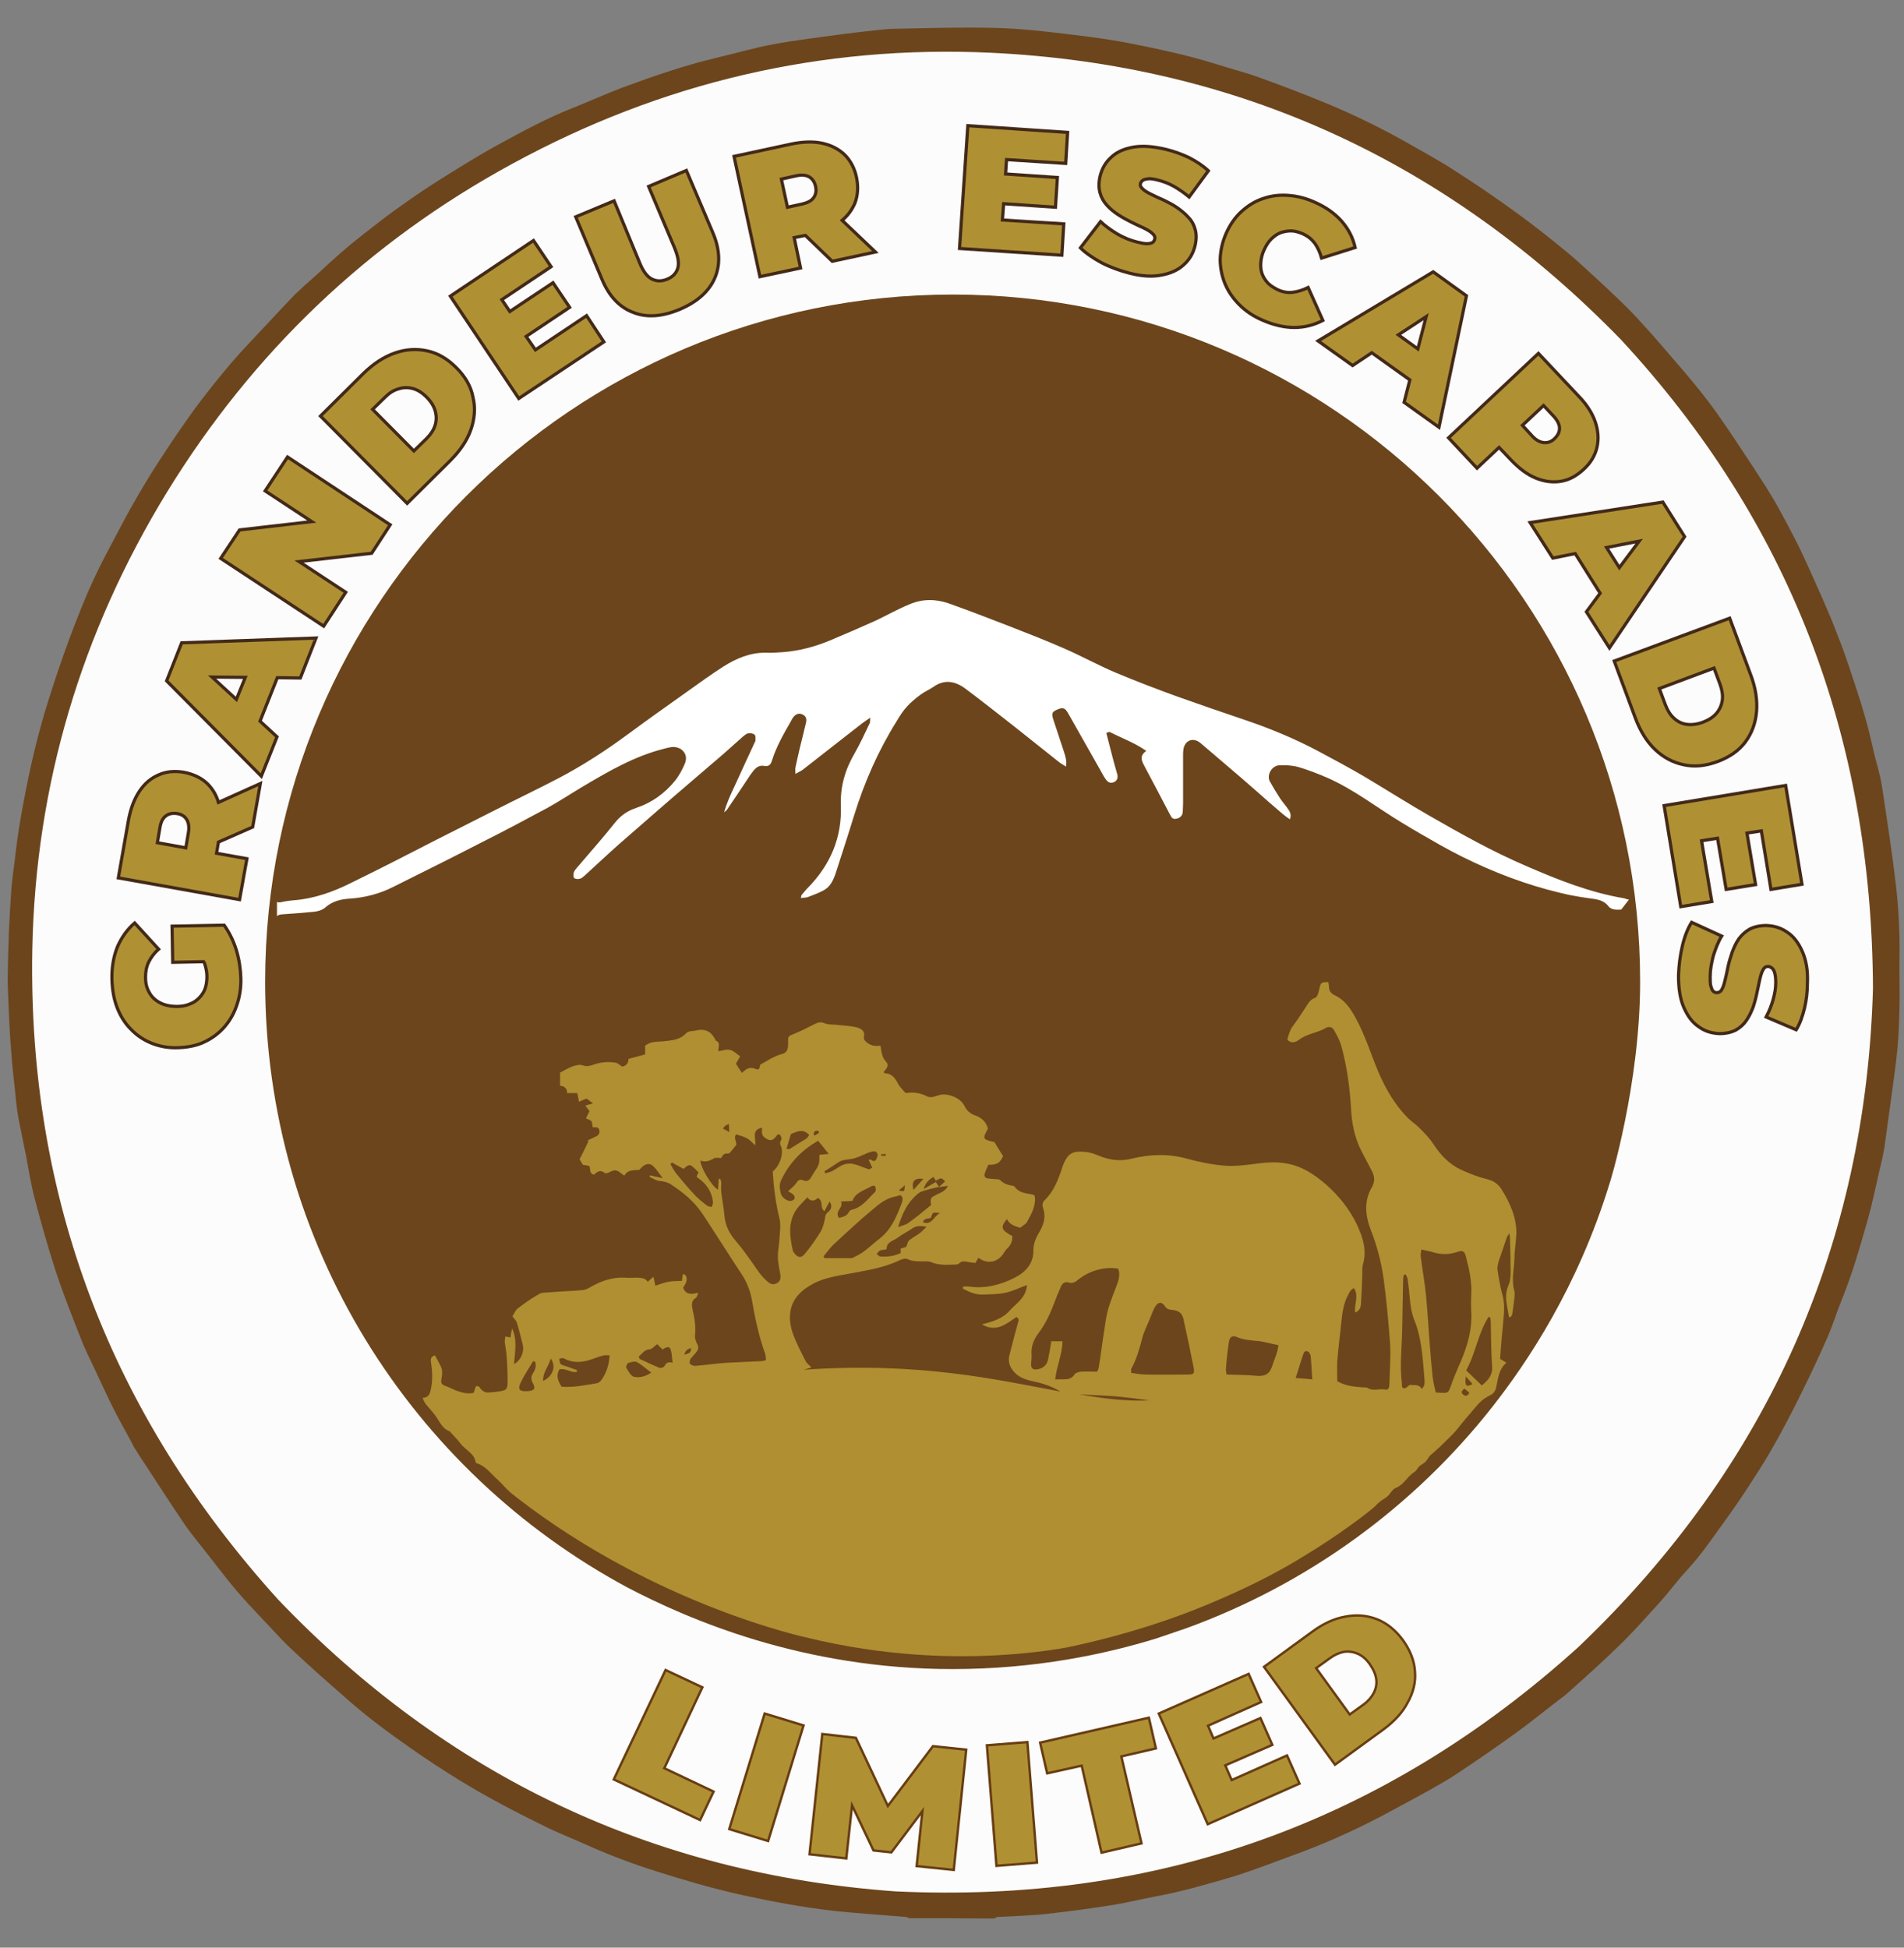
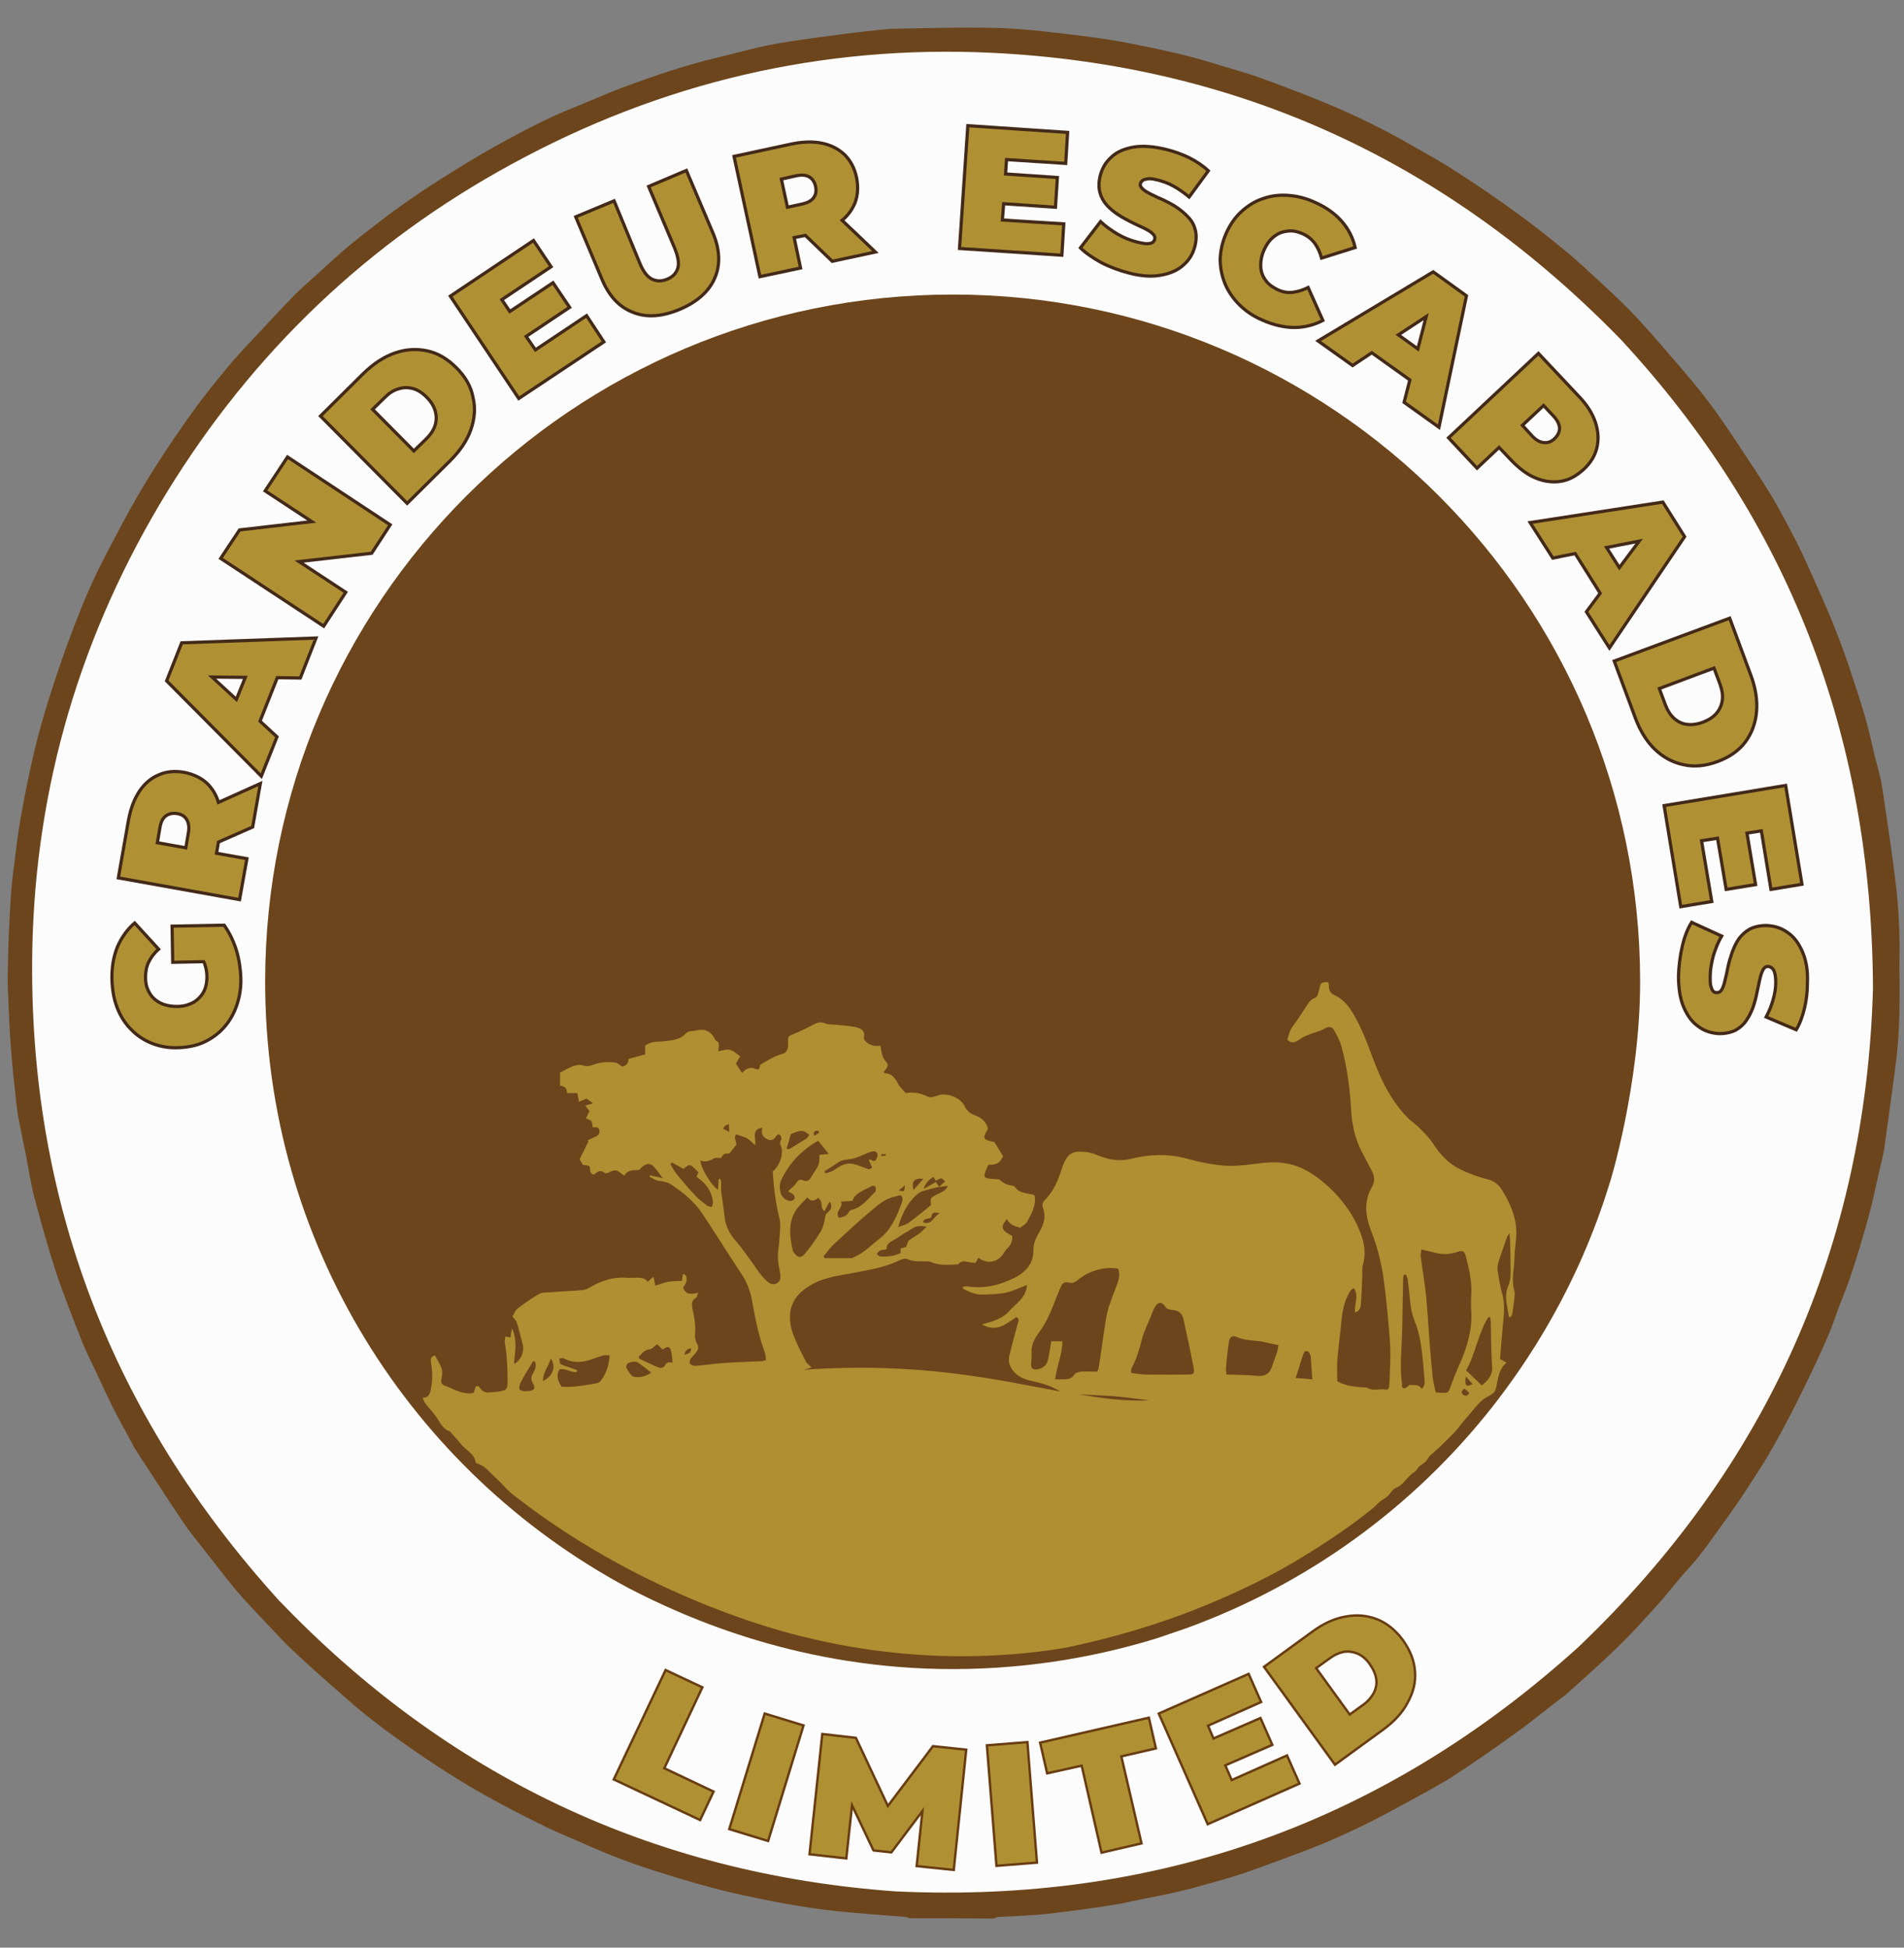
<svg xmlns="http://www.w3.org/2000/svg" id="Layer_1" x="0px" y="0px" viewBox="0 0 595.3 609" style="enable-background:new 0 0 595.3 609;" xml:space="preserve">
  <rect x="0" y="0" width="595.3" height="609" fill="#808080" stroke="none" />
  <style type="text/css">	.st0{fill:#FCFCFC;stroke:#432918;stroke-width:0.25;stroke-miterlimit:10;}	.st1{fill:#6C451C;}	.st2{fill:#AF9134;stroke:#432918;stroke-miterlimit:10;}	.st3{fill:#AF9134;stroke:#683C11;stroke-width:0.75;stroke-miterlimit:10;}	.st4{fill:#FFFFFF;}	.st5{fill:#AF8F31;}</style>
  <circle class="st0" cx="298.5" cy="305" r="290.1" />
  <path class="st1" d="M284.2,599.8c-0.3-0.2-0.7-0.4-1-0.4c-3.8-0.3-7.6-0.6-11.4-0.9c-3.7-0.3-7.4-0.6-11.1-1 c-9.7-1.1-19.3-2.9-28.9-5c-9-2-17.9-4.6-26.7-7.4c-7.6-2.4-15-5.2-22.3-8.5c-3.8-1.7-7.6-3.2-11.4-5c-9.4-4.6-18.7-9.4-27.5-14.8 c-5.2-3.2-10.4-6.6-15.4-10.1c-7-4.9-13.8-9.9-20.2-15.6c-5.6-4.9-11.3-9.9-16.7-15c-3.3-3-6.2-6.4-9.3-9.6 c-2.9-3.1-5.8-6.1-8.5-9.3c-3.2-3.8-6.1-7.7-9.2-11.6c-2.3-3-4.8-5.9-6.9-9c-4-5.9-7.9-11.9-11.8-17.9c-1.4-2.1-2.7-4.1-4-6.2 c-0.2-0.3-0.3-0.6-0.4-0.8c-2.1-4-4.4-7.9-6.4-12c-1.9-3.8-3.6-7.6-5.4-11.4c-1.6-3.4-3.3-6.7-4.6-10.2c-2.7-6.9-5.5-13.9-7.8-21 c-2.4-7.4-4.5-14.9-6.5-22.5c-1.1-4.2-1.8-8.6-2.6-12.9c-0.8-4.1-1.7-8.2-2.5-12.4c-0.4-2.4-0.7-4.9-0.9-7.3 c-0.5-4.4-1-8.9-1.3-13.3c-0.4-4.6-0.6-9.2-0.8-13.8c-0.1-3-0.3-6.1-0.3-9.1c0.1-4.9,0.2-9.9,0.4-14.8c0.2-4.1,0.4-8.1,0.7-12.2 c0.2-2.7,0.5-5.4,0.9-8.1c0.6-5.1,1.2-10.1,2.1-15.1c1-5.7,2.1-11.4,3.4-17.1c1.1-5,2.4-9.9,3.8-14.8c1.5-5,3.1-10,4.8-15 c1.9-5.5,3.9-11.1,6.1-16.5c2.6-6.7,5.6-13.3,9-19.7c2.4-4.5,4.7-9,7.2-13.5c2.6-4.6,5.3-9.2,8.2-13.7c3.9-6.1,8-12.1,12.2-17.9 c3.5-4.7,7.2-9.3,11-13.8c3.7-4.3,7.7-8.4,11.6-12.6c2.7-2.9,5.4-5.8,8.2-8.7c2.2-2.2,4.7-4.3,7-6.4c2.5-2.3,5-4.6,7.6-6.9 c2.2-1.9,4.5-3.8,6.8-5.6c4-3.1,8-6.3,12.2-9.2c4.3-3.1,8.8-6.1,13.3-8.9c5.3-3.3,10.6-6.6,16-9.6c8.2-4.5,16.5-9,25.3-12.4 c4.7-1.9,9.4-4,14.1-5.8c9.7-3.6,19.5-7,29.6-9.4c6-1.4,12-3.2,18.1-4.3c7-1.3,14.1-2.1,21.2-3.1c4-0.5,8.1-1,12.1-1.4 c1.3-0.1,2.7-0.3,4.1-0.3c10.1-0.2,20.3-0.5,30.4-0.3c6.7,0.1,13.4,0.7,20,1.5c7.7,0.9,15.5,1.8,23.2,3.3c9.1,1.8,18.2,3.7,27.1,6.5 c4.7,1.5,9.5,2.7,14.1,4.4c6.9,2.5,13.7,5.1,20.5,7.9c8.9,3.7,17.5,7.9,25.9,12.7c4.9,2.8,9.9,5.5,14.6,8.6 c6.6,4.2,13,8.6,19.3,13.2c5.4,3.9,10.5,8,15.6,12.2c3.3,2.7,6.4,5.7,9.6,8.6c4.2,3.9,8.4,7.8,12.3,12c5.1,5.5,9.9,11.2,14.8,16.9 c3.4,4,6.7,8.1,9.8,12.4c4.2,5.9,8.1,12,12.1,18c2.1,3.2,4.2,6.5,6.2,9.9c1.4,2.4,2.7,4.9,4,7.3c1.4,2.7,2.8,5.3,4.1,8 c2.4,5.1,4.7,10.3,7,15.5c1.6,3.7,3.2,7.4,4.6,11.2c1.3,3.2,2.4,6.4,3.5,9.6c1.7,5.2,3.5,10.4,5,15.7c1.2,4.1,2.1,8.3,3.1,12.5 c0.6,2.2,1.2,4.4,1.7,6.6c0.4,1.7,0.6,3.4,0.9,5.2c1.4,9.5,2.9,19.1,4,28.6c0.8,7.2,1.2,14.5,1.1,21.7c-0.1,5.2,0.1,10.4,0,15.6 c-0.1,4.3-0.2,8.6-0.6,12.9c-0.4,4.7-1.1,9.3-1.7,13.9c-0.8,5.8-1.6,11.7-2.4,17.5c-0.4,2.4-0.9,4.7-1.5,7c-1.2,5.3-2.3,10.7-3.8,16 c-2.4,8.4-4.8,16.8-8.1,24.9c-1.6,3.9-2.8,8-4.5,11.8c-2.7,6.2-5.6,12.3-8.6,18.3c-2.1,4.3-4.3,8.5-6.6,12.7c-2,3.6-4,7.1-6.2,10.5 c-3.1,4.9-6.3,9.8-9.7,14.5c-4.1,5.6-7.9,11.4-12.6,16.5c-3.2,3.4-5.9,7.2-9.1,10.7c-3.9,4.3-7.8,8.7-11.9,12.7 c-5.3,5.2-10.9,10.2-16.5,15.2c-1,0.9-2.1,1.7-3.2,2.5c-4.9,3.8-9.7,7.7-14.8,11.3c-5.3,3.8-10.7,7.5-16.1,11.1 c-2.8,1.9-5.8,3.6-8.8,5.3c-5.1,2.8-10.2,5.6-15.3,8.3c-9.2,4.8-18.6,9-28.4,12.5c-6,2.2-11.9,4.5-18,6.4 c-8.2,2.4-16.4,4.8-24.8,6.3c-4.1,0.8-8.2,1.8-12.4,2.5c-6.8,1.1-13.7,2-20.6,2.8c-5.2,0.6-10.5,0.7-15.7,1c-0.4,0-0.8,0.3-1.2,0.5 C301.4,599.8,292.8,599.8,284.2,599.8z M585.6,309c-0.4-79.3-26.4-146.2-78.8-202.8c-54-55.5-119.5-86-196.9-89.7 c-53.1-2.5-103.1,9.3-149.7,34.7c-45.1,24.5-81.1,58.9-108,102.7c-26.8,43.8-41.1,91.6-42.1,143C8.7,374.8,34.8,442.5,87,500.2 c52.6,55,116.8,85.7,192.9,91.2c81.7,3.9,152.9-21.5,213.6-76.4C553,458.3,583.4,388.8,585.6,309z" />
  <path class="st1" d="M512.8,307c0-118.7-96.2-214.9-214.9-214.9C179.1,92.1,82.9,188.3,82.9,307c0,81.9,45.8,153.1,113.3,189.4 c19.1,10,54.9,25.5,101.6,25.5c26.1,0,47.9-4.7,63.8-9.6c3-1,6.1-2.1,9.1-3.1c38.1-13.8,71.3-38,95.9-69.3 c10.9-13.9,26.6-37.2,36.6-69.7C503.3,370.2,512.8,339.1,512.8,307z" />
  <path class="st1" d="M308.5,500.3c-1-0.5-1.5-0.7-1.9-1c-1.3-1-2.6-2.1-3.9-3.1c-0.7-0.5-0.9-1.1-0.4-1.9c1.5-2.5,2.9-5,4.6-7.8 c0.4,0.5,0.8,0.7,0.8,1C307.9,491.6,308.8,495.6,308.5,500.3z" />
  <path class="st1" d="M343.2,428.9c-1.8,0-3.4-0.1-5.1,0c-0.7,0-1.8,0.2-2.1,0.8c-0.9,1.5-2.2,1.6-3.7,1.6c-0.8,0-1.6,0-2.4,0 c0.5-4.1,2.2-7.8,2.3-11.9c-1.3,0-2.3,0-3.5,0c-0.3,1.9-0.6,3.7-1,5.6c-0.3,1.6-1.3,2.7-3,3.1c-1.8,0.4-2.5-0.2-2.3-2.1 c0.1-1,0.2-1.9,0.1-2.9c-0.1-2.5,0.9-4.5,2.3-6.4c2.2-2.9,3.6-6.1,4.9-9.5c0.6-1.6,1.3-3.3,2-4.9c0.4-1,1.3-1.6,2.3-1.3 c1.5,0.5,2.4-0.3,3.4-1.1c3.5-2.7,8.2-3.9,12.2-3.2c0.6,1.6,0.3,3.2-0.3,4.8c-0.9,2.4-1.9,4.9-2.7,7.4c-0.6,2-0.9,4-1.2,6.1 c-0.7,4.3-1.2,8.5-1.9,12.8C343.7,428.2,343.4,428.5,343.2,428.9z" />
  <path class="st1" d="M444.3,390.8c1.4,0.3,2.2,0.5,3.1,0.7c2.7,0.9,5.3,1,8,0.1c2.2-0.8,2.5,0.1,2.9,1.7c1,3.8,1.8,7.6,1.6,11.6 c-0.1,1.8-0.1,3.7,0,5.5c0.3,5.5-1.2,10.5-3.3,15.5c-1.1,2.5-2,5-3,7.5c-0.8,2.2-0.8,2.2-3.3,2.1c-0.4,0-0.8-0.1-1.4-0.1 c-0.4-1.7-0.8-3.4-1-5.1c-0.4-3.8-0.7-7.6-1-11.5c-0.3-4.5-0.6-8.9-1-13.4c-0.4-4.2-1.2-8.3-1.7-12.5 C444.1,392.4,444.3,391.7,444.3,390.8z" />
  <path class="st1" d="M353.7,429.3c0-0.5-0.1-1,0-1.3c1.6-2.9,2.5-6,3.3-9.1c0.5-2.2,1.6-4.3,2.5-6.5c0.5-1.2,0.9-2.5,1.6-3.7 c0.9-1.6,2.1-1.8,3-0.3c0.6,1,1.4,1.1,2.4,1.2c1.9,0.2,3,1,3.4,2.8c1.1,5,2.2,10.1,3.2,15.2c0.4,2,0.2,2.2-1.9,2.2 c-4.3,0-8.6,0.1-12.9,0C356.8,429.8,355.3,429.5,353.7,429.3z" />
  <path class="st1" d="M383.5,429.8c-0.1-0.8-0.3-1.4-0.2-1.9c0.2-2.7,0.5-5.4,0.9-8.1c0.2-1.7,1-2.4,2.6-1.7c2.1,0.9,4.2,1,6.3,1.2 c2.2,0.2,4.3,0.9,6.6,1.3c-0.1,2.4-1.2,4.5-1.9,6.7c-0.8,2.4-2.3,3.1-4.7,2.9C389.9,429.9,386.8,429.9,383.5,429.8z" />
  <path class="st1" d="M439.4,398.5c0.2,0.5,0.5,0.9,0.6,1.4c0.3,2.1,0.5,4.1,0.7,6.2c0.2,2.5,0.6,4.8,1.6,7.2c1,2.5,1.6,5.3,2,8.1 c0.5,3.4,0.7,6.8,1,10.2c0.1,0.9,0.2,1.9-0.9,2.7c-0.9-1.7-2.6-1-3.7-1.3c-0.7,0.5-1.2,1.1-1.7,1.1c-1,0-0.7-1-0.8-1.7 c-0.7-5.5,0-11,0.1-16.5c0.1-5.3,0.2-10.5,0.3-15.8c0-0.5,0.1-1,0.2-1.5C439,398.5,439.2,398.5,439.4,398.5z" />
  <path class="st1" d="M463.3,433.2c-1.7-1.6-3.3-3.2-4.9-4.7c3-5.3,3.7-11.6,7-16.7c0.2,0,0.4,0.1,0.5,0.1c0.1,0.5,0.2,1,0.2,1.5 c0.1,4.5,0.1,9.1,0.4,13.6C466.8,429.6,465.6,431.4,463.3,433.2z" />
-   <path class="st1" d="M410.3,431.3c-2-0.2-3.4-0.3-5.2-0.4c0.9-2.7,1.6-5.3,2.5-7.8c0.3-0.8,1.2-0.8,1.7-0.2c0.2,0.3,0.4,0.7,0.5,1.1 C410,426.3,410.1,428.5,410.3,431.3z" />
-   <path class="st1" d="M458.3,430.4c0.7,0.8,1.4,1.5,2.1,2.4C458.4,433.8,457.9,433.4,458.3,430.4z" />
+   <path class="st1" d="M410.3,431.3c-2-0.2-3.4-0.3-5.2-0.4c0.9-2.7,1.6-5.3,2.5-7.8c0.3-0.8,1.2-0.8,1.7-0.2C410,426.3,410.1,428.5,410.3,431.3z" />
  <path class="st1" d="M457.9,434.2c0.5,0.4,1,0.9,1.5,1.3c-0.7,1.2-1.4,1.1-2.1,0.5C456.7,435.4,457,434.8,457.9,434.2z" />
  <path class="st1" d="M224.8,368.6c-0.1,1.1-0.1,2.2-0.2,3.3c-1.9-1-5.5-6.9-5.5-9.1c1.5,0.5,2.8,0.2,4.2-0.7 c0.5-0.3,1.4-0.1,2.3-0.1c0.3-0.6,0.7-1.6,2.1-1.4c0.3,0,0.7-0.3,0.9-0.6c0.5-0.6,1-1.2,1.7-2.1c0.2-0.9-1-2.3,0-3.3 c1.2,0.4,2.3,0.7,3.3,1.2c0.9,0.5,1.6,1.3,2.6,2.2c0.4-2.1-1.4-4.8,2.2-5.5c-0.2,1.4-0.2,2.6,1.2,3.4c1.3,0.8,2.1,0.7,3.1-0.6 c0.3-0.5,0.8-1,1.3-0.5c0.3,0.3,0.5,1.1,0.4,1.4c-0.5,0.8-0.5,1.4-0.1,2.2c0.9,2.1-0.4,6.1-2.6,7.8c0.3,5,0.9,9.8,2.1,14.7 c0.5,2,0.1,4.3,0,6.4c-0.1,1.8-0.5,3.7-0.5,5.5c0,1.7,0.4,3.5,0.7,5.2c0.3,1.6,0.1,2.6-1.1,3.2c-1.2,0.6-2.1,0.1-3-0.7 c-1.8-1.6-3-3.5-4.3-5.4c-1.7-2.4-3.4-4.8-5.3-7c-2-2.3-3.3-4.8-3.6-7.9c-0.2-2.5-0.7-5-1-7.5c-0.1-0.9,0-1.9,0-2.9 c0-0.4-0.2-0.8-0.3-1.2C225.1,368.6,224.9,368.6,224.8,368.6z" />
  <path class="st1" d="M257.6,392.7c1.2-1.4,2.2-2.9,3.6-4.1c3.8-3.5,7.6-7.1,11.5-10.3c2.2-1.8,4.5-3.6,7.4-4.1 c0.7-0.1,1.4-0.8,1.9,0.1c0.3,0.5,0.2,1.2,0,1.8c-1.6,4.2-3.2,8.4-7.1,11.4c-2.5,1.9-4.6,4.2-7.5,5.5c-0.4,0.2-0.7,0.4-1.1,0.5 c-2.8,0-5.7,0-8.5,0C257.8,393.1,257.7,392.9,257.6,392.7z" />
  <path class="st1" d="M252.4,374.5c1.2,1.5,2.3,1.1,3.3,0.2c1.9,0.8,0.5,3.2,2.1,4.1c0.5-1,1-2,1.6-3c0.9,1.4,0.5,2.5-0.5,3.3 c-0.8,0.6-0.9,1.3-1,2.2c-0.3,1.5-0.7,3-1.5,4.2c-1.4,2.4-3.1,4.6-4.8,6.8c-1.1,1.3-2.1,1-3.1-0.3c-0.2-0.3-0.4-0.5-0.5-0.8 c-1-4.4-1.6-8.9,1.1-12.9C249.9,376.9,251.2,375.9,252.4,374.5z" />
  <path class="st1" d="M175.6,433.6c-1.2-1.8-1.8-3.5-0.7-5.4c2-0.5,3.6,1.1,5.4,0.8c0-0.2,0.1-0.4,0.1-0.6c-1-0.4-2.1-0.7-3.1-1.1 c-0.7-0.2-1.5-0.4-2-0.8c-0.4-0.3-0.3-1.1-0.4-1.7c0.5,0,1.1-0.3,1.5,0c3,1.6,6,1.2,9,0.1c1.1-0.4,2.2-0.8,3.4-1.1 c0.5-0.1,1.2,0,1.8,0c-0.2,3-1,5.5-2.5,7.6c-0.3,0.5-0.9,1-1.4,1.1C183,433.1,179.3,433.9,175.6,433.6z" />
-   <path class="st1" d="M246.5,372.5c0.7,0.4,1.3,0.7,1.7,1.1c0.3,0.3,0.5,0.9,0.3,1.2c-0.1,0.3-0.7,0.7-1.1,0.7 c-1.2,0.2-2.9-1.1-3.2-2.4c-0.3-1.3-0.5-2.7,0.1-4c2.4-5.5,6.2-9.5,11.5-12.5c1.1,1.4,2.1,2.6,3.3,4.1c-1.1,0.1-2,0.2-2.9,0.3 c0,3,0,3-2,6c-0.2,0.3-0.4,0.7-0.6,1c-0.5,0.9-1.2,1.5-2.4,1c-1.1-0.5-1.7-0.1-2.3,0.9C248.5,370.9,247.6,371.5,246.5,372.5z" />
  <path class="st1" d="M210.1,363.5c1.2,0.7,2.4,1.3,3.6,2c2-1.7,2-1.7,4.7,1.1c-0.2,0.4-0.4,0.8-0.6,1.2c0.1,0.2,0.2,0.4,0.4,0.5 c2.6,1.8,4.3,4.2,4.7,7.4c0.1,0.5-0.2,1.1-0.3,1.7c-0.5-0.1-1.1-0.1-1.5-0.4c-1.4-1.1-2.9-2.2-4.1-3.6c-2-2.1-3.8-4.3-5.6-6.5 c-0.7-0.9-1.2-1.9-1.8-2.9C209.7,363.9,209.9,363.7,210.1,363.5z" />
  <path class="st1" d="M293.5,371.1c1-0.1,1.9-0.3,2.9-0.4c-0.8,1.6-2.2,2.1-3.5,2.7c-2,1.1-2.1,1-1.8,3.3c-2.3,1.9-4.6,3.8-7.1,5.6 c-0.8,0.6-1.9,0.8-3.2,1.3c1.2-4.1,2.9-7.5,5.8-10c0.6-0.6,1.5-1,2.3-1.2C290.4,371.8,292,371.5,293.5,371.1 C293.5,371.1,293.5,371.1,293.5,371.1z" />
  <path class="st1" d="M289.7,383.5c-0.9,0.9-1.4,1.5-2,1.9c-1.1,0.8-2.4,1.5-3.4,2.3c-0.5,0.4-0.6,1.2-1,2.1c-0.3,0.1-1,0.3-1.7,0.5 c0,0.5,0,0.9,0,1.4c-2,1-4.2,1.2-6.3,1.1c-0.4,0-0.8-0.5-1.2-0.8c0.4-0.4,0.6-0.9,1.1-1.1c0.6-0.2,1.2-0.2,2-0.4 c-0.1-2.3,2.2-2.6,3.5-3.6c1.4-1.1,3-1.8,4.4-2.8C286.4,383.2,287.7,383.1,289.7,383.5z" />
  <path class="st1" d="M199.6,424.1c1.1-0.9,1.9-2.1,3.6-2.3c0.7-0.1,1.3-0.9,2.3-1.6c0.5,0.5,1,1.1,1.7,1.7c0.2-0.2,0.5-0.4,0.7-0.5 c1.2-0.5,1.6-0.3,1.9,0.9c0.3,1.1,0.3,2.3,0.5,3.7c-1.2-0.3-2-0.1-2.5,1c-0.2,0.4-1.2,0.8-1.6,0.6c-2.1-0.8-4.2-1.9-6.2-2.8 C199.9,424.8,199.8,424.6,199.6,424.1z" />
  <path class="st1" d="M262.3,380.9c-1.6-2.3,1.6-3.3,0.6-5.2c1.4-0.1,2.4-0.1,3.6-0.2c1-2.7,3.8-3.3,6-4.6c0.3-0.2,0.9-0.1,1.1,0 c0.2,0.3,0.2,0.8,0.2,1.3c0,0.2-0.1,0.5-0.3,0.6c-2.2,2.1-4,4.8-7.3,5.5c-0.3,0.1-0.7,0.4-0.8,0.7 C264.7,380.3,263.6,380.7,262.3,380.9z" />
  <path class="st1" d="M257.8,366.3c1.6-1,3.1-2.1,4.7-3.1c1.1-0.6,2.4-0.6,3.6-0.8c1.9-0.3,3.5-1.2,5.2-1.9c0.3-0.1,0.6-0.2,0.9-0.3 c0.8-0.3,1.7-0.4,2.1,0.5c0.2,0.5,0,1.2-0.3,1.7c-0.4,0.9-1.1,0.7-1.8,0.2c-0.1-0.1-0.3,0-0.6,0.1c0.4,0.8,0.7,1.5,1.1,2.4 c-0.4,0.2-0.8,0.6-1.1,0.5c-1.3-0.4-2.6-1-3.9-1.4c-1.2-0.4-2.3-0.5-3.8-0.1c-1.7,0.6-2.9,1.9-4.5,2.4c-0.5,0.1-1,0.3-1.4,0.4 C257.9,366.8,257.9,366.6,257.8,366.3z" />
  <path class="st1" d="M167.4,425.8c0.4,1.3,0,2.6-0.8,3.7c-0.6,1-0.6,1.8-0.1,2.8c1.1,1.9,0.6,2.6-1.7,2.7c-2.4,0.1-3-0.5-2-2.7 c1.1-2.3,2.6-4.5,3.9-6.7C167,425.7,167.2,425.7,167.4,425.8z" />
  <path class="st1" d="M203.6,429.2c-2,1.4-3.9,1.6-5.4,1.3c-0.9-0.2-1.7-1.7-2.3-2.7c-0.2-0.3,0.2-1.4,0.6-1.6c0.8-0.3,2-0.6,2.7-0.3 C200.6,426.7,201.9,427.9,203.6,429.2z" />
  <path class="st1" d="M253,354.9c-0.4,0.5-0.6,1-1,1.2c-1.7,1.1-3.5,2.1-5.2,3.2c-0.1,0.1-0.4-0.1-0.9-0.1c0.3-0.8,0.5-1.5,0.7-2.2 c0.2-0.7,0.4-1.5,0.7-2.3C249.1,353.9,251,352.7,253,354.9z" />
  <path class="st1" d="M169.8,431.8c-0.1-2.7,1.7-4.5,2.4-7C174,427.3,172.8,430.4,169.8,431.8z" />
  <path class="st1" d="M293.5,371.1c-0.3-0.5-0.7-1-1-1.5c-1.4,0.8-2.4,1.4-3.8,2.2c0.6-2.1,1.7-2.9,3-3.8c0.3,0.4,0.6,0.8,0.8,1.2 c1.7-1,1.7-1,2.9,0.2C294.8,369.9,294.2,370.5,293.5,371.1C293.5,371.1,293.5,371.1,293.5,371.1z" />
  <path class="st1" d="M288.7,368.6c-1.1,1.2-2,2.3-3.1,3.5C284.9,369.3,285.9,368.3,288.7,368.6z" />
  <path class="st1" d="M291,380.7c0.5-1.7,0.5-1.7,2.8-1.4c-1.9,1-2.4,3.9-5.3,2.9C288.9,380.7,290.3,381.3,291,380.7z" />
  <path class="st1" d="M228,354c-0.8-0.5-1.3-0.8-2-1.1c0.3-0.4,0.5-0.7,0.7-0.9c0.2-0.2,0.5-0.3,1.1-0.5 C227.9,352.4,227.9,353,228,354z" />
  <path class="st1" d="M214,423.7c0.2-1.5,1.1-1.8,2.1-2.1C215.9,423,215.9,423,214,423.7z" />
  <path class="st1" d="M282.9,370.6c-0.1,2.1-0.1,2.1-1.9,1.6C281.8,371.6,282.4,371.1,282.9,370.6z" />
  <path class="st1" d="M256.1,354.2c-0.5,0.3-0.9,0.6-1.4,0.9c-0.2-0.3-0.3-0.4-0.3-0.5c0.2-1,0.8-1.1,1.5-0.9 C256,353.8,256,354,256.1,354.2z" />
-   <path class="st1" d="M277,361.5c-0.5,0-0.9,0-1.4,0c0-0.2,0-0.3,0-0.5c0.5,0,0.9-0.1,1.4-0.1C276.9,361.1,277,361.3,277,361.5z" />
  <g>
    <path class="st2" d="M70.1,289.3l-16.3,0.3l0.2,11.3l9.7-0.2c0.1,0.1,0.1,0.3,0.2,0.4c0.5,1.4,0.8,2.8,0.8,4.3  c0,1.4-0.2,2.7-0.6,3.8c-0.4,1.1-1.1,2.1-1.9,2.9c-0.8,0.8-1.8,1.5-3,1.9c-1.2,0.5-2.5,0.7-3.9,0.7c-1.5,0-2.8-0.2-4-0.6  c-1.2-0.4-2.2-1-3.1-1.8c-0.9-0.8-1.5-1.8-2-2.9c-0.5-1.1-0.7-2.4-0.7-3.9c0-1.7,0.3-3.3,1-4.7c0.7-1.4,1.7-2.8,3.1-4l-7.5-8.2  c-2.3,2-4.1,4.5-5.4,7.5c-1.2,3-1.8,6.4-1.7,10.2c0.1,3.2,0.6,6.1,1.6,8.7s2.4,4.9,4.3,6.8c1.8,1.9,4,3.4,6.5,4.4s5.2,1.5,8.2,1.4  c3-0.1,5.7-0.6,8.1-1.7c2.4-1.1,4.5-2.6,6.3-4.6c1.8-2,3.1-4.3,4-6.9c0.9-2.6,1.4-5.5,1.3-8.6c-0.1-2.8-0.5-5.7-1.4-8.7  C73,294.2,71.7,291.6,70.1,289.3z" />
    <path class="st2" d="M64.8,245c-1.9-1.8-4.3-2.9-7.2-3.5c-2.9-0.5-5.6-0.3-8,0.8c-2.4,1-4.4,2.7-6,5.1c-1.6,2.4-2.7,5.3-3.4,8.9  L37,274.5l37.9,6.8l2.3-12.8l-9.5-1.7l0.6-3.5l10.7-4.7l2.4-13.6l-13.1,5.9C67.6,248.5,66.4,246.6,64.8,245z M50,258.8  c0.3-1.8,0.9-3,1.9-3.7c0.9-0.7,2.1-0.9,3.5-0.7c1.4,0.2,2.4,0.9,3,1.9c0.6,1,0.8,2.4,0.5,4.1l-0.8,4.7l-8.9-1.6L50,258.8z" />
    <path class="st2" d="M52.1,212.9l29.6,29.8l4.9-12.3l-5.3-4.9l5.4-13.6l7.2,0.1l4.9-12.5l-42,1.5L52.1,212.9z M73.9,218.7l-7.6-7  l10.4,0.1L73.9,218.7z" />
    <polygon class="st2" points="82.9,153.5 97.5,163.1 74.9,165.7 69,174.6 101.2,195.8 108.1,185.2 93.5,175.6 116.2,173 122,164.1   89.9,142.9  " />
    <path class="st2" d="M142.7,115c-2.8-2.8-5.8-4.6-9.2-5.3c-3.3-0.7-6.7-0.5-10.1,0.7c-3.4,1.2-6.6,3.3-9.7,6.3l-13.5,13.4  l27.1,27.3l13.5-13.4c3-3,5.2-6.2,6.4-9.6c1.2-3.4,1.5-6.8,0.7-10.1C147.3,120.9,145.5,117.8,142.7,115z M136,133.1  c-0.5,1.5-1.4,2.8-2.7,4.1l-3.9,3.8l-12.9-13l3.9-3.8c1.3-1.3,2.7-2.2,4.2-2.6c1.5-0.5,3-0.5,4.5-0.1s2.9,1.3,4.3,2.7  c1.4,1.4,2.3,2.9,2.7,4.4S136.5,131.6,136,133.1z" />
    <polygon class="st2" points="167.4,109.4 164.5,105.2 178.1,96.1 172.9,88.4 159.4,97.4 156.9,93.7 172.3,83.4 166.8,75.2   140.8,92.6 162.2,124.6 188.8,106.9 183.4,98.7  " />
    <path class="st2" d="M214.6,53.3l-11.8,5l8.1,19.2c1.1,2.7,1.5,4.8,1,6.4s-1.6,2.7-3.3,3.4c-1.7,0.7-3.2,0.7-4.7,0  c-1.5-0.7-2.8-2.4-3.9-5.1L192,62.8l-12,5l8.2,19.5c2.2,5.3,5.5,8.8,9.8,10.4c4.3,1.7,9.1,1.3,14.6-1c5.4-2.3,9.1-5.6,10.9-9.8  s1.6-9-0.7-14.3L214.6,53.3z" />
    <path class="st2" d="M267.3,63.5c0.9-2.4,1.1-5,0.5-8c-0.6-2.9-1.9-5.3-3.7-7.1c-1.9-1.8-4.2-3-7-3.6c-2.8-0.6-6-0.5-9.5,0.2  l-18.1,3.9l8.1,37.6l12.7-2.7l-2-9.5l3.5-0.7l8.4,8.1l13.5-2.9l-10.4-9.9C265.1,67.4,266.4,65.6,267.3,63.5z M248.8,55  c1.8-0.4,3.1-0.3,4.2,0.3c1,0.6,1.7,1.6,2,3c0.3,1.4,0.1,2.5-0.6,3.5c-0.7,1-1.9,1.6-3.6,2l-4.6,1l-1.9-8.8L248.8,55z" />
    <polygon class="st2" points="300,77.7 332,79.8 332.6,70 313.4,68.8 313.8,63.7 330,64.8 330.6,55.5 314.4,54.4 314.7,49.9   333.2,51.1 333.8,41.4 302.6,39.3  " />
    <path class="st2" d="M357.3,56.4c0.4-0.3,1-0.4,1.7-0.5s1.8,0.1,3,0.4c1.6,0.4,3.3,1,4.9,1.9c1.6,0.9,3.2,2,4.9,3.4l6-8.2  c-1.7-1.6-3.7-2.9-6-4.1c-2.3-1.1-4.8-2-7.3-2.6c-3.8-0.9-7.2-1.2-10.1-0.7c-2.9,0.5-5.2,1.5-6.9,3.1c-1.8,1.6-2.9,3.5-3.5,5.8  c-0.5,2-0.5,3.8-0.1,5.3c0.4,1.5,1.1,2.8,2.2,4c1,1.1,2.2,2.1,3.6,3c1.4,0.9,2.7,1.6,4.1,2.3c1.4,0.7,2.7,1.3,3.8,1.8  c1.2,0.6,2.1,1.1,2.7,1.7c0.7,0.6,0.9,1.2,0.7,1.9c-0.1,0.4-0.4,0.8-0.8,1c-0.4,0.2-1,0.3-1.7,0.3c-0.7,0-1.7-0.2-2.9-0.5  c-2.1-0.5-4.1-1.3-6.2-2.5c-2-1.2-3.8-2.5-5.3-3.9l-6.3,8.2c1.6,1.6,3.8,3.1,6.5,4.6c2.7,1.4,5.7,2.5,8.8,3.3  c3.9,1,7.2,1.2,10.1,0.6c2.8-0.5,5.2-1.6,6.9-3.2c1.8-1.6,2.9-3.5,3.5-5.8c0.5-2,0.5-3.7,0.1-5.2c-0.4-1.5-1.1-2.8-2.2-3.9  c-1-1.1-2.2-2.1-3.5-3c-1.3-0.9-2.7-1.6-4.1-2.3c-1.4-0.6-2.7-1.2-3.9-1.8c-1.2-0.6-2.1-1.1-2.7-1.7c-0.7-0.6-0.9-1.2-0.7-1.8  C356.7,57,356.9,56.7,357.3,56.4z" />
    <path class="st2" d="M409,89.9c-1.6,0.8-3.2,1.3-4.8,1.5c-1.6,0.2-3.2-0.1-4.7-0.8c-1.2-0.6-2.3-1.3-3.1-2.1  c-0.8-0.9-1.4-1.8-1.8-2.9c-0.4-1.1-0.5-2.3-0.4-3.5c0.1-1.3,0.4-2.6,1-3.9c0.6-1.3,1.3-2.5,2.2-3.4c0.9-0.9,1.9-1.6,2.9-2  c1.1-0.4,2.2-0.6,3.4-0.6c1.2,0,2.4,0.4,3.6,0.9c1.6,0.7,2.8,1.7,3.8,3c0.9,1.3,1.6,2.8,2.1,4.6l10.5-3.3c-0.7-3.1-2.1-5.8-4.2-8.2  c-2.1-2.4-4.9-4.4-8.3-5.9c-2.8-1.3-5.6-2-8.4-2.2c-2.8-0.2-5.4,0.1-7.9,1c-2.5,0.8-4.7,2.2-6.7,4c-2,1.8-3.6,4.1-4.8,6.8  s-1.8,5.4-1.9,8.1c0,2.7,0.5,5.2,1.5,7.7c1,2.4,2.5,4.6,4.5,6.6s4.4,3.6,7.2,4.8c3.4,1.5,6.8,2.3,10,2.3c3.2,0,6.2-0.8,8.9-2.2  L409,89.9z" />
    <path class="st2" d="M448.1,85l-36,21.6l10.8,7.7l6-4l11.9,8.5l-1.8,7l10.9,7.8l8.6-41.1L448.1,85z M437.2,104.7l8.7-5.7l-2.6,10.1  L437.2,104.7z" />
    <path class="st2" d="M488,150.5c2.6-0.4,4.9-1.7,7.1-3.7c2.2-2,3.6-4.3,4.2-6.9s0.4-5.2-0.5-7.9c-0.9-2.7-2.6-5.4-5.1-8L481,110.5  l-28.1,26.4l8.9,9.5l6.9-6.5l3.8,4c2.5,2.6,5,4.5,7.7,5.6C482.9,150.6,485.5,150.9,488,150.5z M479.2,136.5L476,133l6.6-6.2  l3.2,3.4c1.2,1.3,1.8,2.6,1.8,3.7c0,1.2-0.5,2.2-1.5,3.2c-1,1-2.1,1.4-3.3,1.3S480.5,137.8,479.2,136.5z" />
    <path class="st2" d="M519.9,157l-41.5,6.4l7.1,11.1l7-1.4l7.8,12.4l-4.3,5.8l7.2,11.3l23.5-34.8L519.9,157z M502.3,171.2l10.2-2  l-6.2,8.3L502.3,171.2z" />
    <path class="st2" d="M537.1,238.1c3.7-1.4,6.6-3.4,8.6-6.1c2-2.7,3.2-5.9,3.5-9.5c0.3-3.6-0.3-7.4-1.8-11.4l-6.6-17.8l-36.1,13.4  l6.6,17.8c1.5,4,3.5,7.3,6.1,9.8c2.6,2.5,5.6,4.1,8.9,4.8C529.8,239.9,533.3,239.5,537.1,238.1z M520.7,220.4l-1.9-5.1l17.1-6.4  l1.9,5.1c0.6,1.7,0.9,3.3,0.7,4.9c-0.2,1.5-0.8,2.9-1.8,4.1s-2.4,2.1-4.2,2.8c-1.9,0.7-3.6,0.9-5.1,0.7c-1.6-0.2-2.9-0.9-4-1.9  C522.2,223.5,521.4,222.2,520.7,220.4z" />
    <polygon class="st2" points="535.2,281.9 532,262.9 537,262.1 539.7,278.1 548.9,276.6 546.2,260.5 550.7,259.8 553.7,278.1   563.4,276.5 558.3,245.6 520.3,251.9 525.5,283.5  " />
    <path class="st2" d="M563.5,297.5c-1.2-2.7-2.7-4.7-4.7-6c-2-1.4-4.1-2-6.5-2.1c-2.1,0-3.8,0.4-5.2,1.1c-1.4,0.8-2.5,1.8-3.4,3  c-0.9,1.3-1.5,2.6-2.1,4.2c-0.5,1.5-1,3-1.3,4.5c-0.3,1.5-0.6,2.9-0.9,4.1c-0.3,1.3-0.6,2.3-1,3c-0.4,0.8-1,1.1-1.7,1.1  c-0.4,0-0.8-0.2-1.1-0.5c-0.3-0.3-0.5-0.9-0.7-1.6c-0.2-0.7-0.2-1.7-0.2-2.9c0-2.1,0.4-4.3,1-6.6c0.7-2.2,1.5-4.3,2.6-6.1l-9.4-4.3  c-1.2,1.9-2.2,4.4-2.9,7.4s-1.1,6.1-1.2,9.3c0,4,0.5,7.3,1.7,10c1.2,2.7,2.7,4.7,4.7,6c1.9,1.4,4.1,2,6.4,2.1c2,0,3.7-0.4,5.1-1.1  c1.4-0.8,2.5-1.8,3.3-3c0.9-1.3,1.5-2.6,2.1-4.1c0.5-1.5,0.9-3,1.2-4.5c0.3-1.5,0.6-2.9,0.9-4.2c0.3-1.3,0.6-2.3,1-3  c0.4-0.8,0.9-1.1,1.6-1.1c0.4,0,0.8,0.2,1.2,0.5c0.4,0.3,0.7,0.8,0.9,1.6s0.3,1.7,0.3,3c0,1.7-0.3,3.4-0.8,5.2  c-0.5,1.8-1.2,3.6-2.2,5.5l9.4,4c1.2-2,2-4.3,2.6-6.8c0.6-2.5,0.9-5.1,0.9-7.7C565.3,303.5,564.7,300.2,563.5,297.5z" />
  </g>
  <g>
    <polygon class="st3" points="219.6,527.6 208.1,522.2 191.9,556.4 218.9,569.1 223.1,560.2 207.7,552.9  " />
    <rect x="220.8" y="549.3" transform="matrix(0.293 -0.956 0.956 0.293 -361.812 622.078)" class="st3" width="37.8" height="12.7" />
    <polygon class="st3" points="277.6,564.7 267.6,543.4 257.1,542.2 253.1,579.8 264.6,581.1 266.4,564.5 273.1,578.6 278.7,579.2   288.4,566.3 286.6,583.5 298.2,584.7 302.1,547.1 291.7,546  " />
    <rect x="310" y="545.1" transform="matrix(0.997 -7.913219e-02 7.913219e-02 0.997 -43.642 26.801)" class="st3" width="12.7" height="37.8" />
    <polygon class="st3" points="359.2,537.1 325.2,544.9 327.4,554.5 338.2,552.1 344.4,579.3 356.9,576.4 350.6,549.2 361.4,546.7    " />
    <polygon class="st3" points="385.1,556.6 383.1,552 397.8,545.6 394.1,537.2 379.4,543.6 377.7,539.6 394.3,532.2 390.4,523.4   362.3,535.8 377.6,570.4 406.3,557.7 402.4,548.9  " />
    <path class="st3" d="M442.4,522.6c-0.2-3.3-1.5-6.6-3.8-9.8c-2.3-3.1-5-5.3-8.1-6.5c-3.1-1.2-6.4-1.5-9.9-0.8  c-3.5,0.6-6.9,2.2-10.3,4.7l-15.1,11l22.2,30.6l15.1-11c3.4-2.5,6-5.3,7.6-8.4C441.9,529.2,442.7,525.9,442.4,522.6z M429.5,529.4  c-0.7,1.3-1.8,2.6-3.2,3.6l-4.3,3.1l-10.5-14.5l4.3-3.1c1.5-1.1,2.9-1.7,4.4-2c1.5-0.2,2.9,0,4.3,0.6c1.4,0.6,2.7,1.7,3.8,3.3  c1.1,1.6,1.8,3.1,2,4.7C430.5,526.6,430.2,528,429.5,529.4z" />
  </g>
-   <path class="st4" d="M509.3,281.3l-2.4,3.1c-0.6,0-1.3,0.1-1.9,0c-0.7,0-1.6-0.4-2-0.9c-1.2-1.6-2.7-2.1-4.5-2.4 c-3.6-0.5-7.1-1-10.6-1.9c-10.6-2.5-20.8-6.4-30.5-11.2c-2.4-1.2-4.7-2.4-7-3.7c-4-2.3-8.1-4.6-12-7c-7.8-4.7-15-10.4-23.4-14.1 c-3-1.3-6.1-2.5-9.2-3.4c-1.9-0.5-4-0.6-5.9-0.5c-2.3,0.2-3.9,3-2.9,5c1,1.8,2.1,3.6,3.2,5.3c0.8,1.2,1.8,2.3,2.6,3.5 c0.6,0.8,1,1.8,0.5,3.1c-0.9-0.6-1.7-1.2-2.4-1.8c-2.6-2.2-5.2-4.5-7.8-6.8c-3.2-2.8-6.4-5.6-9.6-8.3c-2.7-2.3-5.5-4.7-8.2-7 c-2.2-1.8-4.8-0.9-5.3,2c-0.1,0.6-0.1,1.3-0.1,1.9c0,5,0,10.1,0,15.1c0,0.9-0.1,1.8-0.1,2.6c-0.1,1.2-0.9,1.9-2,2.1 c-1.3,0.3-1.6-0.6-2.1-1.5c-2.6-5-5.2-9.9-7.8-14.8c-0.9-1.7-1.8-3.3,0.5-4.9c-3.7-2.6-7.7-4-11.4-5.9c-0.2-0.1-0.6,0.1-1.1,0.3 c0.6,2.4,1.2,4.7,1.8,7c0.5,1.9,1,3.8,1.6,5.8c0.3,1.1,0.1,2.1-1.1,2.6c-1,0.4-1.8,0.1-2.6-1.1c-0.7-1-1.2-2.1-1.8-3.1 c-3.3-5.8-6.5-11.5-9.8-17.3c-1-1.8-1.7-2-3.5-1.2c-1.6,0.7-1.8,1.2-1.1,3.3c1.1,3.4,2.2,6.7,3.3,10c0.4,1.3,0.9,2.7,0.6,4.5 c-0.9-0.6-1.7-1-2.3-1.5c-4.6-3.6-9.1-7.3-13.7-10.9c-5.1-4-10.3-8.1-15.5-12c-3.1-2.3-6.5-3-10-0.5c-1.3,0.9-2.8,1.5-4.1,2.5 c-1.5,1.1-2.9,2.3-4.1,3.6c-1.3,1.4-2.3,3-3.3,4.7c-5.7,9.1-10,18.9-13.2,29.2c-1.9,6.2-3.9,12.3-5.9,18.5c-0.7,2-1.6,3.9-3.5,5 c-1.6,0.9-3.3,1.5-5.1,2.2c-0.6,0.2-1.4,0.2-2.2,0.3c0.1-0.5,0.1-0.7,0.2-0.9c0.6-0.7,1.2-1.5,1.9-2.2c7.1-7.2,10.8-15.8,10.4-25.9 c-0.2-6,1.4-11.3,4.4-16.4c1.7-3,3.1-6.1,4.6-9.2c0.2-0.3,0.1-0.8,0.2-1.8c-1.2,0.8-2,1.4-2.7,1.9c-6.1,4.8-12.2,9.5-18.3,14.3 c-0.6,0.5-1.4,0.8-2.4,1.4c0-1-0.1-1.5,0-2c0.4-2,0.9-3.9,1.3-5.8c0.7-2.7,1.3-5.4,2-8.2c0.3-1.2,0-2.1-1.1-2.6 c-1-0.5-2.1-0.2-2.9,0.9c-0.3,0.4-0.5,0.8-0.7,1.2c-2.3,4-4.6,8-6,12.5c-0.4,1.2-1,1.7-2.3,1.5c-1.5-0.3-2.6,0.4-3.5,1.6 c-0.4,0.6-0.9,1.1-1.3,1.8c-2.3,3.5-4.6,6.9-6.9,10.3c-0.2,0.3-0.6,0.5-0.9,0.8c0.8-2.8,2-5.5,3.2-8c2.1-4.7,4.3-9.3,6.4-13.9 c0.1-0.2,0.3-0.5,0.2-0.7c0-0.6,0.1-1.4-0.3-1.7c-0.5-0.4-1.3-0.5-1.9-0.4c-0.7,0.1-1.3,0.7-1.8,1.1c-2.6,2.3-5.1,4.6-7.7,6.8 c-6.5,5.6-13,11.1-19.4,16.7c-3.9,3.4-7.8,6.8-11.7,10.2c-3.6,3.2-7.1,6.5-10.6,9.7c-0.5,0.4-1,0.9-1.6,1c-0.5,0.1-1.4,0.1-1.7-0.3 c-0.3-0.3-0.2-1.2-0.1-1.7c0.2-0.6,0.7-1.1,1.1-1.6c4-4.7,8.1-9.3,11.9-14.1c1.8-2.2,3.9-3.6,6.6-4.5c4.8-1.6,8.8-4.5,12-8.4 c1.3-1.6,2.4-3.6,3.2-5.6c1.1-2.8-1.1-5.3-4.2-5c-0.8,0.1-1.6,0.3-2.3,0.5c-9.2,2.3-17.3,7-25.4,11.8c-3.7,2.2-7.3,4.6-11.1,6.7 c-6.9,3.7-13.8,7.4-20.8,10.9c-9.1,4.7-18.2,9.2-27.4,13.8c-4.3,2.2-9,3.4-13.8,3.7c-2.7,0.2-5.2,0.8-7.3,2.6 c-1.1,1-2.3,1.3-3.7,1.5c-3.3,0.3-6.7,0.6-10,0.8c-0.8,0.1-1.3,0.2-1.6,0.6V282c0.3,0.2,0.7,0.2,1.3,0.1c1.3-0.3,2.7-0.5,4-0.6 c6.3-0.5,12.2-2.6,17.8-5.4c9-4.4,18-9,26.9-13.6c6.2-3.1,12.4-6.3,18.6-9.4c6.5-3.3,13-6.4,19.5-9.8c7.6-4,14.7-8.6,21.6-13.7 c6.1-4.5,12.3-8.9,18.5-13.3c3.8-2.7,7.5-5.4,11.4-7.9c4-2.5,8.3-4.4,13.3-4.3c1.8,0.1,3.7-0.1,5.5-0.2c5-0.4,9.8-1.7,14.4-3.6 c4.8-2,9.6-4.1,14.3-6.2c3.6-1.7,7.1-3.7,10.8-5.2c4-1.7,8.2-1.6,12.2-0.2c6.2,2.2,12.4,4.6,18.6,7c5.9,2.3,11.8,4.6,17.5,7.1 c5.5,2.4,10.7,5.3,16.2,7.6c6.2,2.6,12.5,5,18.8,7.3c7,2.5,14,4.9,21.1,7.3c8,2.7,15.8,5.9,23.3,9.9c4.9,2.6,9.7,5.2,14.5,8 c6.7,4,13.3,8.2,20.1,12.1c9.9,5.7,19.9,11.3,30.4,15.8c9.9,4.3,19.9,8.3,30.7,10.1C508.1,281,508.7,281.2,509.3,281.3z" />
  <path class="st5" d="M473.5,393.6c0-2.6,0.5-5.2,0.6-7.8c0.1-5-1.9-9.5-4.5-13.7c-1-1.7-2.5-2.9-4.7-3.4c-2.8-0.7-5.4-1.7-8-2.9 c-3.7-1.7-6.4-4.5-8.7-8c-1.2-1.9-2.9-3.6-4.5-5.2c-1.1-1.1-2.5-2-3.6-3.1c-4-4.1-6.8-8.9-9.1-14.2c-2.4-5.7-4.2-11.7-7.2-17.1 c-1.6-2.9-3.4-5.6-6.5-7c-1.3-0.6-1.8-1.5-1.8-2.8c0-0.4-0.1-0.9-0.2-1.3c-2.3,0-2.3,0.1-2.8,2.1c-0.2,1-0.6,2.6-1.3,2.8 c-1.5,0.5-2.1,1.6-2.8,2.7c-1.3,2-2.6,4-4,5.9c-1.1,1.4-1.5,2.9-1.9,4.5c1.4,1.5,2.9,0.6,3.8-0.1c2.5-1.8,5.5-2,8.1-3.5 c1.2-0.7,2.2-0.4,2.8,0.8c0.8,1.4,1.6,2.9,2.1,4.5c1.8,6.4,2.7,13,3.1,19.6c0.2,4.7,1.1,9.2,3.2,13.4c1.1,2.1,2.2,4.2,3.3,6.3 c0.9,1.7,1,3.3,0.1,5c-2.7,4.5-2.1,9.2-0.3,13.8c1.9,4.9,3.2,9.9,3.9,15c0.9,6.6,1.5,13.3,2,20c0.3,4.3-0.1,8.6-0.2,12.9 c0,0.8-0.2,1.9-1.2,1.7c-1.9-0.4-3.8,0.6-5.6-0.5c-0.4-0.3-1.1-0.1-1.6-0.2c-2.6-0.2-5.2-0.4-7.9-1.9c0-2-0.1-4.1,0-6.1 c0.3-4.2,0.9-8.4,1.3-12.6c0.3-2.9,0.7-5.7,2.1-8.3c0.4-0.8,0.8-1.7,1.8-2.1c1.7,2.4,0,5,0.4,7.6c1.3-0.5,1.7-1.4,1.8-2.5 c0.2-2.8,0.3-5.6,0.4-8.4c0.1-1.4-0.1-2.8,0.2-4c1.4-4.7-0.1-8.9-2-12.9c-2.3-4.7-5.6-8.8-9.6-12.3c-3.6-3.1-7.5-5.7-12.3-6.5 c-3.7-0.7-7.5-0.2-11.2,0.3c-2.6,0.3-5.3,0.6-7.9,0.4c-4-0.3-8-1.1-12-2.2c-5.7-1.6-11.6-1.4-17.3,0c-3.9,1-7.3,0.3-10.7-1.1 c-1.8-0.8-3.6-1.1-5.6-1.1c-1.8,0-3.1,0.6-4,2c-0.6,0.9-1.1,2-1.4,3c-1.2,3.7-2.6,7.4-5.5,10.2c-0.7,0.7-0.8,1.5-0.5,2.4 c0.9,2.5,0.4,4.8-0.9,7.1c-1.1,1.9-2.1,3.8-2.1,6c0.1,4.3-2.4,7-6,8.8c-4.4,2.2-9.1,3.4-14.1,2.7c-0.6-0.1-1.3,0-1.9,0 c0,0.2,0,0.4-0.1,0.6c2,1.1,4.1,2,6.4,1.9c2.4-0.1,4.8-0.1,7.1-0.6c2.2-0.5,4.2-1.5,6.6-2.4c-0.3,4.1-3.4,5.7-5.5,8.1 c-2.2,2.5-5.4,3.4-8.6,4.2c4.5,2.7,7.7-0.2,10.8-2.3c1.1,0.7,0.6,1.4,0.4,2.1c-0.9,3.3-1.8,6.6-2.6,9.9c-0.4,1.6-0.1,3.1,0.9,4.5 c1.5,2.1,3.7,3,6,3.5c3,0.6,5.9,1.5,8.5,3c0.2,0.1,0.4,0.2,0.5,0.3c-20-3.7-43.8-9.3-80.2-6.8c0.8-0.2,1.6-0.5,2.4-0.7 c-0.8-0.9-1.5-1.3-1.8-2c-1.5-2.9-3-5.8-4.1-8.9c-0.6-1.7-0.9-3.6-0.8-5.4c0.2-4.3,2.7-7.2,6.2-9.3c3.5-2.2,7.6-2.9,11.6-3.6 c5.6-1.1,11.3-1.8,16.6-4.4c0.7-0.3,1.7-0.6,2.3-0.3c1.7,0.8,3.4,0.7,5.2,0.7c0.7,0,1.5,0,2.1,0.2c2.5,1.1,5.1,0.9,7.7,0.8 c0.4,0,0.9,0,1.1-0.3c0.9-0.9,1.8-0.7,2.9-0.5c0.8,0.2,1.6,0.2,2.3,0.3c0.3-0.6,0.6-1.1,0.9-1.6c2.8,2.1,6.1,1.4,7.8-1.3 c0.3-0.5,0.7-1.1,1.1-1.5c1.2-1.1,1.8-2.4,1.7-4c-3.5-1.9-3.8-2.7-1.7-5.3c0.9,1.8,2.7,2.3,4.2,2.7c0.8-0.7,1.7-1.1,2.1-1.8 c1.4-2.6,2.9-5.1,2.4-8.2c-0.3-0.2-0.4-0.4-0.7-0.4c-2.1-0.4-4.3-0.5-5.6-2.5c-0.1-0.1-0.3-0.1-0.4-0.2c-1.5-0.2-2.9-0.6-4.1-1.8 c-0.3-0.3-1-0.3-1.6-0.3c-0.7-0.1-1.4-0.1-2.1-0.2c-1.1-0.1-1.4-0.8-1.1-1.6c0.3-1,0.8-1.9,1.1-2.7c2.7,0.1,3.7-0.6,4.6-2.7 c-0.9-1.5-1.7-2.8-2.7-4.4c-3.7-0.8-3.8-1-2-4.2c-0.6-2.2-2.1-3.5-4.2-4.2c-1.4-0.5-2.4-1.4-3.1-2.8c-1.2-2.6-5.2-4.2-7.9-3.5 c-1.2,0.3-2.5,1.1-3.9,0.4c-2.1-1.1-4.4-1.4-6.6-1c-0.5-0.5-0.9-0.9-1.2-1.3c-0.4-0.5-0.8-0.9-1.1-1.4c-0.9-1.8-2-3.5-4.3-3.5 c-0.1,0-0.2-0.2-0.3-0.4c1.3-1.6,1.6-2.2,0.8-3.1c-1.4-1.5-1.5-3.2-1.8-5.1c-0.7,0-1.4,0.1-2,0c-1.5-0.2-3.4-1.6-3.2-2.6 c0.5-2.2-1-2.8-2.4-3.2c-1.8-0.4-3.7-0.5-5.6-0.7c-1.4-0.2-2.9,0-4.2-0.5c-1.3-0.6-2.2-0.3-3.4,0.3c-2.1,1.1-4.1,2.1-6.3,3 c-1.9,0.8-1.8,0.7-1.8,2.6c0,1.5,0.1,3.2-2,3.7c-1.1,0.3-2.2,0.8-3.2,1.3c-1.1,0.6-2.2,1.3-3.5,2c-0.2,0.5-0.1,1.9-1.3,1.4 c-1.8-0.8-3-0.3-4.4,1.2c-0.8-1.1-1.4-2.1-1.9-2.9c0.5-0.9,0.9-1.6,1.3-2.3c-1.1-0.8-2-1.7-3.1-2c-1.1-0.3-2.4,0.2-3.7,0.4 c-0.1-1.3,0.8-2.7-0.8-3.3c-1.2-2.6-3-3.9-6.1-3.2c-1.1,0.3-2.4,0-3.3,1c-1.9,2-4.4,2.1-6.9,2.4c-1.9,0.2-4-0.1-5.8,1.4 c0,0.9,0,1.8,0,2.7c-1.8,0.5-3.4,0.9-5.2,1.4c0,1.2-0.6,2.2-2,2.4c-0.7-0.4-1.3-1.1-2-1.2c-2.4-0.4-4.9-0.2-7.2,0.7 c-1.1,0.4-2.1,0.5-3.2,0.1c-0.9-0.3-2,0-3,0.3c-1.3,0.5-2.5,1.2-4,2c0,1.2,0,2.6,0,4.1c1.5,0.1,2.2,0.9,2.2,2.3c1.2,0,2.2,0,3.2,0 c0.2,0.9,0.3,1.7,0.5,2.7c1-0.4,1.7-0.7,2.4-1c0.6,0.5,1.2,0.9,2,1.5c-1.1,0.3-1.7,0.5-2.4,0.7c0.5,0.7,0.9,1.2,1.3,1.7 c-0.4,0.8-0.7,1.5-1.1,2.3c0.6,0.3,1.4,0.5,1.7,0.9c0.3,0.5,0.3,1.2,0.4,1.9c0.8,0,1.9-0.3,2.1,1c0.2,1.2-0.6,1.7-1.6,2.1 c-0.7,0.3-1.4,0.7-2.1,1c0.1,0.1,0.2,0.2,0.3,0.2c-0.9,1.9-1.8,3.8-2.8,5.7c0.3,0.5,0.7,1.1,1,1.7c0.7,0.1,1.4,0.2,2.1,0.4 c0.4,1-0.2,2.3,1.4,2.7c1-0.9,2-1.7,3.4-0.5c0.3,0.2,1.2-0.1,1.7-0.4c1.4-0.7,2.1-0.6,3.4,0.5c0.3,0.2,0.6,0.4,1,0.7 c1.1-2,3-1.6,4.7-1.8c1.5-1.9,3.1-2.4,4.4-1.1c1,1,1.8,2.2,2.9,3.7c-1.6-0.4-2.8-0.6-4-0.9c0,0.2-0.1,0.3-0.1,0.5 c1.1,0.5,2,1.2,3.4,1.3c1.1,0.1,2.3,0.4,3.2,1c3.8,2.5,7.3,5.3,9.9,9.2c4.1,6.2,8.1,12.6,12.2,18.8c1.6,2.4,2.6,4.9,3.2,7.7 c1,5.7,2.1,11.4,4.1,16.9c0.3,0.7,0.3,1.5,0.4,2.4c-0.6,0.1-1,0.3-1.3,0.3c-3.6,0.2-7.2,0.3-10.7,0.5c-3.4,0.2-6.8,0.7-10.2,1 c-0.5,0-1.3-0.3-1.6-0.7c-0.2-0.3,0-1.1,0.2-1.5c0.5-0.7,1.2-1.3,1.7-2c0.7-0.8,1-1.7,0.3-2.8c-0.4-0.8-0.7-1.8-0.6-2.7 c0.3-2.8-0.2-5.4-0.8-8.1c-0.3-1.5-0.3-2.7,1.1-3.5c0.3-0.2,0.4-0.8,0.7-1.6c-2.3,0.6-4,0.6-4.7-1.6c0.2-0.3,0.4-0.7,0.6-1 c0.9-1.5,0.5-3.2-0.7-3.2c-0.1,0.7-0.2,1.4-0.3,2.1c-1.5,0.1-2.9,0-4.2,0.3c-1.4,0.2-2.7,0.8-4.1,1.2c-0.2-1-0.4-1.8-0.6-2.8 c-0.7,0.6-1.2,1.1-1.8,1.6c-0.8-1.3-2.1-1.2-3.3-1.3c-1.3,0-2.6,0.1-3.8,0c-3.9-0.2-7.4,1-10.7,2.9c-0.8,0.5-1.7,0.9-2.6,1 c-3.5,0.3-7,0.4-10.5,0.7c-1.1,0.1-2.4,0-3.2,0.6c-2.3,1.3-4.4,2.8-6.5,4.4c-0.8,0.6-1.2,1.8-1.7,2.5c0.6,0.8,1.2,1.3,1.4,2 c0.7,2.2,1.2,4.4,1.8,6.7c0.6,2.3-0.5,5.1-2.7,6.2c0.3-3.8,1.1-7.5-0.6-11.1c-0.2,0.9-0.4,1.8-0.5,2.8c-0.5-0.1-1-0.2-1.6-0.3 c-0.1,0.6-0.2,1.1-0.2,1.7c0.2,1.5,0.5,3,0.6,4.5c0.2,2.6,0.3,5.3,0.3,7.9c0,1.1,0,2.5-1.3,2.8c-1.5,0.4-3.1,0.5-4.7,0.6 c-1.3,0.1-2.2-0.7-2.9-1.8c-0.1-0.2-0.7-0.1-1-0.2c-0.3,0.8-0.5,1.5-0.7,2.1c-2,0.5-3.7-0.1-5.5-0.7c-1.2-0.5-2.3-1.1-3.5-1.5 c-1-0.4-1.3-0.9-1.1-2c0.2-1.1,0.4-2.3,0.1-3.3c-0.5-1.5-1.4-2.8-2.1-4.2c-1.5,0.4-1.4,1.4-1.2,2.5c0.4,2.7,0.5,5.4-0.1,8.1 c-0.3,1.5-0.7,2.6-2.6,2.7c0.4,0.8,0.6,1.4,1,1.9c1.2,1.5,2.6,2.9,3.6,4.5c1.1,1.7,1.9,3.4,4,4.1c0.1,0,0.2,0.2,0.3,0.4 c1,1.1,2.1,2.2,3,3.4c1.5,2,4.3,3,4.7,5.8c0,0.2,0.3,0.3,0.5,0.4c2.6,0.8,4.2,3.1,6.1,4.8c1.5,1.3,2.7,2.9,4.2,4.2 c0,0,0.9,0.8,2,1.6c43.8,34,91,43.9,91,43.9c11,2.7,25.5,5.2,42.7,5.7c19.2,0.5,33.7-1.8,38.5-2.7c20.5-4.3,36.8-10.2,48.3-15.3 c12.3-5.3,21.1-10.4,24.8-12.7c12.7-7.6,21.7-14.8,23-16c0.5-0.5,1.5-1.6,2.7-2.3c0.9-0.5,1.5-1,2.1-1.8c0.5-0.7,1.1-1.5,1.9-1.8 c2.5-1,3.5-3.6,5.7-4.9c0.8-0.5,1.1-1.6,1.9-2.1c1.1-0.6,1.9-1.3,2.5-2.4c0.4-0.7,1.1-1.1,1.7-1.7c0.7-0.7,1.5-1.3,2.3-2.1 c1.7-1.7,3.5-3.3,5-5.1c1.7-2.2,3.5-4.3,5.3-6.4c1.4-1.7,2.8-3.2,4.8-4.1c1.2-0.6,1.8-1.3,2.1-2.6c0.6-2.7,0.7-5.6,3.2-7.7 c-0.8-0.5-1.3-0.8-2-1.2c0.3-3.9,0.6-7.8,1-11.7c0.3-2.9,0.5-5.7-0.3-8.5c-0.7-2.5-1.1-5.1-1.5-7.7c-0.1-1,0.2-2,0.5-3 c0.8-2.3,1.6-4.7,2.4-7c0.1-0.4,0.4-0.7,0.8-1.4c0.1,0.9,0.2,1.3,0.2,1.6c0.1,3.3,0.2,6.5,0.2,9.8c0,1.6,0,3.3-0.6,4.7 c-0.7,1.6-0.9,3.1-0.8,4.6c0.2,1.9,0.6,3.7,0.9,5.6c0.9-0.1,1-0.9,1.1-1.6c0.2-1.6,0.5-3.2,0.6-4.7c0.1-0.9,0.1-1.8-0.2-2.6 C472.6,399.9,473.4,396.7,473.5,393.6z M166.6,429.5c-0.6,1-0.6,1.8-0.1,2.8c1.1,1.9,0.6,2.6-1.7,2.7c-2.4,0.1-3-0.5-2-2.7 c1.1-2.3,2.6-4.5,3.9-6.7c0.2,0.1,0.4,0.1,0.6,0.2C167.8,427.1,167.3,428.4,166.6,429.5z M169.8,431.8c-0.1-2.7,1.7-4.5,2.4-7 C174,427.3,172.8,430.4,169.8,431.8z M251.5,392.2c-1.1,1.3-2.1,1-3.1-0.3c-0.2-0.2-0.4-0.5-0.5-0.8c-1-4.4-1.6-8.9,1.1-12.9 c0.9-1.3,2.1-2.3,3.4-3.8c1.2,1.5,2.3,1.1,3.3,0.2c1.9,0.8,0.5,3.2,2.1,4.1c0.5-1,1-2,1.6-3c0.9,1.4,0.5,2.5-0.5,3.3 c-0.8,0.6-0.9,1.3-1,2.2c-0.3,1.5-0.7,3-1.5,4.2C254.9,387.8,253.3,390.1,251.5,392.2z M287.7,385.5c-1.1,0.8-2.4,1.5-3.4,2.3 c-0.5,0.4-0.6,1.2-1,2.1c-0.3,0.1-1,0.3-1.7,0.5c0,0.5,0,0.9,0,1.4c-2,1-4.2,1.2-6.3,1.1c-0.4,0-0.8-0.5-1.2-0.8 c0.4-0.4,0.6-0.9,1.1-1.1c0.6-0.2,1.2-0.2,2-0.4c-0.1-2.3,2.2-2.6,3.5-3.6c1.4-1.1,3-1.8,4.4-2.8c1.3-0.9,2.6-1,4.6-0.6 C288.8,384.4,288.3,385,287.7,385.5z M288.6,382.2c0.3-1.5,1.7-0.9,2.5-1.5c0.5-1.7,0.5-1.7,2.8-1.4 C291.9,380.3,291.4,383.2,288.6,382.2z M288.7,368.6c-1.1,1.2-2,2.3-3.1,3.5C284.9,369.3,285.9,368.3,288.7,368.6z M286.7,373.5 c0.6-0.6,1.5-1,2.3-1.2c1.5-0.5,3.1-0.8,4.6-1.2c-0.3-0.5-0.7-1-1-1.5c-1.4,0.8-2.4,1.4-3.8,2.2c0.6-2.1,1.7-2.9,3-3.8 c0.3,0.4,0.6,0.8,0.8,1.2c1.7-1,1.7-1,2.9,0.2c-0.7,0.6-1.3,1.2-2,1.8c0.9-0.1,1.9-0.3,2.9-0.4c-0.8,1.6-2.2,2.1-3.5,2.7 c-2,1.1-2.1,1-1.8,3.3c-2.3,1.9-4.6,3.8-7.1,5.6c-0.8,0.6-1.9,0.8-3.2,1.3C282.1,379.4,283.7,376.1,286.7,373.5z M282.9,370.6 c-0.1,2.1-0.1,2.1-1.9,1.6C281.8,371.6,282.4,371.1,282.9,370.6z M276.9,360.8c0,0.2,0,0.4,0,0.6c-0.5,0-0.9,0-1.4,0 c0-0.2,0-0.3,0-0.5C276,360.9,276.5,360.9,276.9,360.8z M280.1,374.1c0.7-0.1,1.4-0.8,1.9,0.1c0.3,0.5,0.2,1.2,0,1.8 c-1.6,4.2-3.2,8.4-7.1,11.4c-2.5,1.9-4.6,4.2-7.5,5.5c-0.4,0.2-0.7,0.4-1.1,0.5c-2.8,0-5.7,0-8.5,0c-0.1-0.2-0.2-0.4-0.3-0.6 c1.2-1.4,2.2-2.9,3.6-4.1c3.8-3.5,7.6-7.1,11.5-10.3C274.9,376.4,277.2,374.6,280.1,374.1z M262.9,375.7c1.4-0.1,2.4-0.1,3.6-0.2 c1-2.7,3.8-3.3,6-4.6c0.3-0.2,0.9-0.1,1.1,0c0.2,0.3,0.2,0.8,0.2,1.3c0,0.2-0.1,0.5-0.3,0.6c-2.2,2.1-4,4.8-7.3,5.5 c-0.3,0.1-0.7,0.4-0.8,0.7c-0.6,1.2-1.7,1.5-3.1,1.8C260.8,378.7,263.9,377.6,262.9,375.7z M262.5,363.2c1.1-0.6,2.4-0.6,3.6-0.8 c1.9-0.3,3.5-1.2,5.2-1.9c0.3-0.1,0.6-0.2,0.9-0.3c0.8-0.3,1.7-0.4,2.1,0.5c0.2,0.5,0,1.2-0.3,1.7c-0.4,0.9-1.1,0.7-1.8,0.2 c-0.1-0.1-0.3,0-0.6,0.1c0.4,0.8,0.7,1.5,1.1,2.4c-0.4,0.2-0.8,0.6-1.1,0.5c-1.3-0.4-2.6-1-3.9-1.4c-1.2-0.4-2.3-0.5-3.8-0.1 c-1.7,0.6-2.9,1.9-4.5,2.4c-0.5,0.1-1,0.3-1.4,0.4c-0.1-0.2-0.1-0.4-0.2-0.7C259.4,365.3,260.9,364.2,262.5,363.2z M255.9,353.6 c0.1,0.2,0.1,0.4,0.2,0.6c-0.5,0.3-0.9,0.6-1.4,0.9c-0.2-0.3-0.3-0.4-0.3-0.5C254.5,353.5,255.2,353.5,255.9,353.6z M246.6,356.9 c0.2-0.7,0.4-1.5,0.7-2.3c1.8-0.7,3.7-1.9,5.7,0.3c-0.4,0.5-0.6,1-1,1.2c-1.7,1.1-3.5,2.1-5.2,3.2c-0.1,0.1-0.4-0.1-0.9-0.1 C246.2,358.3,246.4,357.6,246.6,356.9z M255.8,356.7c1.1,1.4,2.1,2.6,3.3,4.1c-1.1,0.1-2,0.2-2.9,0.3c0,3,0,3-2,6 c-0.2,0.3-0.4,0.7-0.6,1c-0.5,0.9-1.2,1.5-2.4,1c-1.1-0.5-1.7-0.1-2.3,0.9c-0.6,0.9-1.5,1.5-2.5,2.5c0.7,0.4,1.3,0.7,1.7,1.1 c0.3,0.3,0.5,0.9,0.3,1.2c-0.1,0.3-0.7,0.7-1.1,0.7c-1.2,0.2-2.9-1.1-3.2-2.4c-0.3-1.3-0.5-2.7,0.1-4 C246.7,363.8,250.5,359.7,255.8,356.7z M226.8,352c0.2-0.2,0.5-0.3,1.1-0.5c0,0.8,0.1,1.5,0.1,2.5c-0.8-0.5-1.3-0.8-2-1.1 C226.4,352.5,226.5,352.2,226.8,352z M222.6,377.4c-0.5-0.1-1.1-0.1-1.5-0.4c-1.4-1.1-2.9-2.2-4.1-3.6c-2-2.1-3.8-4.3-5.6-6.5 c-0.7-0.9-1.2-1.9-1.8-2.9c0.2-0.2,0.3-0.3,0.5-0.5c1.2,0.7,2.4,1.3,3.6,2c2-1.7,2-1.7,4.7,1.1c-0.2,0.4-0.4,0.8-0.6,1.2 c0.1,0.2,0.2,0.4,0.4,0.5c2.6,1.8,4.3,4.2,4.7,7.4C223,376.2,222.7,376.8,222.6,377.4z M235.4,395.1c-1.7-2.4-3.4-4.8-5.3-7 c-2-2.3-3.3-4.8-3.6-7.9c-0.2-2.5-0.7-5-1-7.5c-0.1-0.9,0-1.9,0-2.9c0-0.4-0.2-0.8-0.3-1.2c-0.2,0-0.3,0-0.5,0.1 c-0.1,1.1-0.1,2.2-0.2,3.3c-1.9-1-5.5-6.9-5.5-9.1c1.5,0.5,2.8,0.2,4.2-0.7c0.5-0.3,1.4-0.1,2.3-0.1c0.3-0.6,0.7-1.6,2.1-1.4 c0.3,0,0.7-0.3,0.9-0.6c0.5-0.6,1-1.2,1.7-2.1c0.2-0.9-1-2.3,0-3.3c1.2,0.4,2.3,0.7,3.3,1.2c0.9,0.5,1.6,1.3,2.6,2.2 c0.4-2.1-1.4-4.8,2.2-5.5c-0.2,1.4-0.2,2.6,1.2,3.4c1.3,0.8,2.1,0.7,3.1-0.6c0.3-0.5,0.8-1,1.3-0.5c0.3,0.3,0.5,1.1,0.4,1.4 c-0.5,0.8-0.5,1.4-0.1,2.2c0.9,2.1-0.4,6.1-2.6,7.8c0.3,5,0.9,9.8,2.1,14.7c0.5,2,0.1,4.3,0,6.4c-0.1,1.8-0.5,3.7-0.5,5.5 c0,1.7,0.4,3.5,0.7,5.2c0.3,1.6,0.1,2.6-1.1,3.2c-1.2,0.6-2.1,0.1-3-0.7C237.9,398.9,236.7,397,235.4,395.1z M216.1,421.5 c-0.2,1.5-0.2,1.5-2.1,2.1C214.2,422.2,215.1,421.8,216.1,421.5z M203.2,421.9c0.7-0.1,1.3-0.9,2.3-1.6c0.5,0.5,1,1.1,1.7,1.7 c0.2-0.2,0.5-0.4,0.7-0.5c1.2-0.5,1.6-0.3,1.9,0.9c0.3,1.1,0.3,2.3,0.5,3.7c-1.2-0.3-2-0.1-2.5,1c-0.2,0.4-1.2,0.8-1.6,0.6 c-2.1-0.8-4.2-1.9-6.2-2.8c-0.1,0-0.1-0.3-0.3-0.7C200.8,423.2,201.5,422,203.2,421.9z M196.4,426.2c0.8-0.3,2-0.6,2.7-0.3 c1.5,0.8,2.8,2,4.5,3.3c-2,1.4-3.9,1.6-5.4,1.3c-0.9-0.2-1.7-1.7-2.3-2.7C195.6,427.5,196,426.4,196.4,426.2z M175.6,433.6 c-1.2-1.8-1.8-3.5-0.7-5.4c2-0.5,3.6,1.1,5.4,0.8c0-0.2,0.1-0.4,0.1-0.6c-1-0.4-2.1-0.7-3.1-1.1c-0.7-0.2-1.5-0.4-2-0.8 c-0.4-0.3-0.3-1.1-0.4-1.7c0.5,0,1.1-0.3,1.5,0c3,1.6,6,1.2,9,0.1c1.1-0.4,2.2-0.8,3.4-1.1c0.5-0.1,1.2,0,1.8,0 c-0.2,3-1,5.5-2.5,7.6c-0.3,0.5-0.9,1-1.4,1.1C183,433.1,179.3,433.9,175.6,433.6z M336,429.7c-0.9,1.5-2.2,1.6-3.7,1.6 c-0.8,0-1.6,0-2.4,0c0.5-4.1,2.2-7.8,2.3-11.9c-1.3,0-2.3,0-3.5,0c-0.3,1.9-0.6,3.7-1,5.6c-0.3,1.6-1.3,2.7-3,3.1 c-1.8,0.4-2.5-0.2-2.3-2.1c0.1-1,0.2-1.9,0.1-2.9c-0.1-2.5,0.9-4.5,2.3-6.4c2.2-2.9,3.6-6.1,4.9-9.5c0.6-1.6,1.3-3.3,2-4.9 c0.4-1,1.3-1.6,2.3-1.3c1.5,0.5,2.4-0.3,3.4-1.1c3.5-2.7,8.2-3.9,12.2-3.2c0.6,1.6,0.3,3.2-0.3,4.8c-0.9,2.4-1.9,4.9-2.7,7.4 c-0.6,2-0.9,4-1.2,6.1c-0.7,4.3-1.2,8.5-1.9,12.8c-0.1,0.4-0.3,0.7-0.5,1.1c-1.8,0-3.4-0.1-5.1,0C337.4,429,336.3,429.2,336,429.7z  M337.4,436c3.3,0.2,6.6,0.3,9.8,0.5c2.1,0.1,4.1,0.4,6.2,0.6c2,0.3,4,0.5,6,0.8C352.2,438.2,345,437.3,337.4,436z M371.2,429.8 c-4.3,0-8.6,0.1-12.9,0c-1.5,0-3-0.3-4.6-0.5c0-0.5-0.1-1,0-1.3c1.6-2.9,2.5-6,3.3-9.1c0.5-2.2,1.6-4.3,2.5-6.5 c0.5-1.2,0.9-2.5,1.6-3.7c0.9-1.6,2.1-1.8,3.1-0.3c0.6,1,1.4,1.1,2.4,1.2c1.9,0.2,3,1,3.4,2.8c1.1,5,2.2,10.1,3.2,15.2 C373.5,429.6,373.3,429.8,371.2,429.8z M397.7,427.3c-0.8,2.4-2.3,3.1-4.7,2.9c-3.1-0.3-6.2-0.3-9.5-0.4c-0.1-0.8-0.3-1.4-0.2-1.9 c0.2-2.7,0.5-5.4,0.9-8.1c0.2-1.7,1-2.4,2.6-1.7c2.1,0.9,4.2,1,6.3,1.2c2.2,0.2,4.3,0.9,6.6,1.3 C399.5,422.9,398.4,425.1,397.7,427.3z M405.1,430.9c0.9-2.7,1.6-5.3,2.5-7.8c0.3-0.8,1.2-0.8,1.7-0.2c0.2,0.3,0.4,0.7,0.5,1.1 c0.2,2.3,0.3,4.5,0.5,7.3C408.3,431.1,406.9,431,405.1,430.9z M444.5,434.3c-0.9-1.7-2.6-1-3.7-1.3c-0.7,0.5-1.2,1.1-1.7,1.1 c-1,0-0.7-1-0.8-1.7c-0.7-5.5,0-11,0.1-16.5c0.1-5.3,0.2-10.5,0.3-15.8c0-0.5,0.1-1,0.2-1.5c0.2,0,0.4-0.1,0.6-0.1 c0.2,0.5,0.5,0.9,0.6,1.4c0.3,2.1,0.5,4.1,0.7,6.2c0.2,2.5,0.6,4.8,1.6,7.2c1,2.5,1.6,5.3,2,8.1c0.5,3.4,0.7,6.8,1,10.2 C445.4,432.5,445.5,433.4,444.5,434.3z M453.6,433.4c-0.8,2.2-0.8,2.2-3.3,2.1c-0.4,0-0.8-0.1-1.4-0.1c-0.4-1.7-0.8-3.4-1-5.1 c-0.4-3.8-0.7-7.6-1-11.5c-0.3-4.5-0.6-8.9-1-13.4c-0.4-4.2-1.2-8.4-1.7-12.5c-0.1-0.6,0.1-1.3,0.2-2.2c1.4,0.3,2.2,0.5,3.1,0.7 c2.7,0.9,5.3,1,8,0.1c2.2-0.8,2.5,0.1,2.9,1.7c1,3.8,1.8,7.6,1.6,11.6c-0.1,1.8-0.1,3.7,0,5.5c0.3,5.5-1.2,10.5-3.3,15.5 C455.5,428.4,454.5,430.9,453.6,433.4z M457.4,436c-0.7-0.6-0.4-1.2,0.5-1.8c0.5,0.4,1,0.9,1.5,1.3C458.8,436.7,458,436.6,457.4,436 z M458.3,430.4c0.7,0.8,1.4,1.5,2.1,2.4C458.4,433.8,457.9,433.4,458.3,430.4z M463.3,433.2c-1.7-1.6-3.3-3.2-4.9-4.7 c3-5.3,3.7-11.6,7-16.7c0.2,0,0.4,0.1,0.5,0.1c0.1,0.5,0.2,1,0.2,1.5c0.1,4.5,0.1,9.1,0.4,13.6C466.8,429.6,465.6,431.4,463.3,433.2 z" />
  <path class="st5" d="M502.1,562" />
</svg>